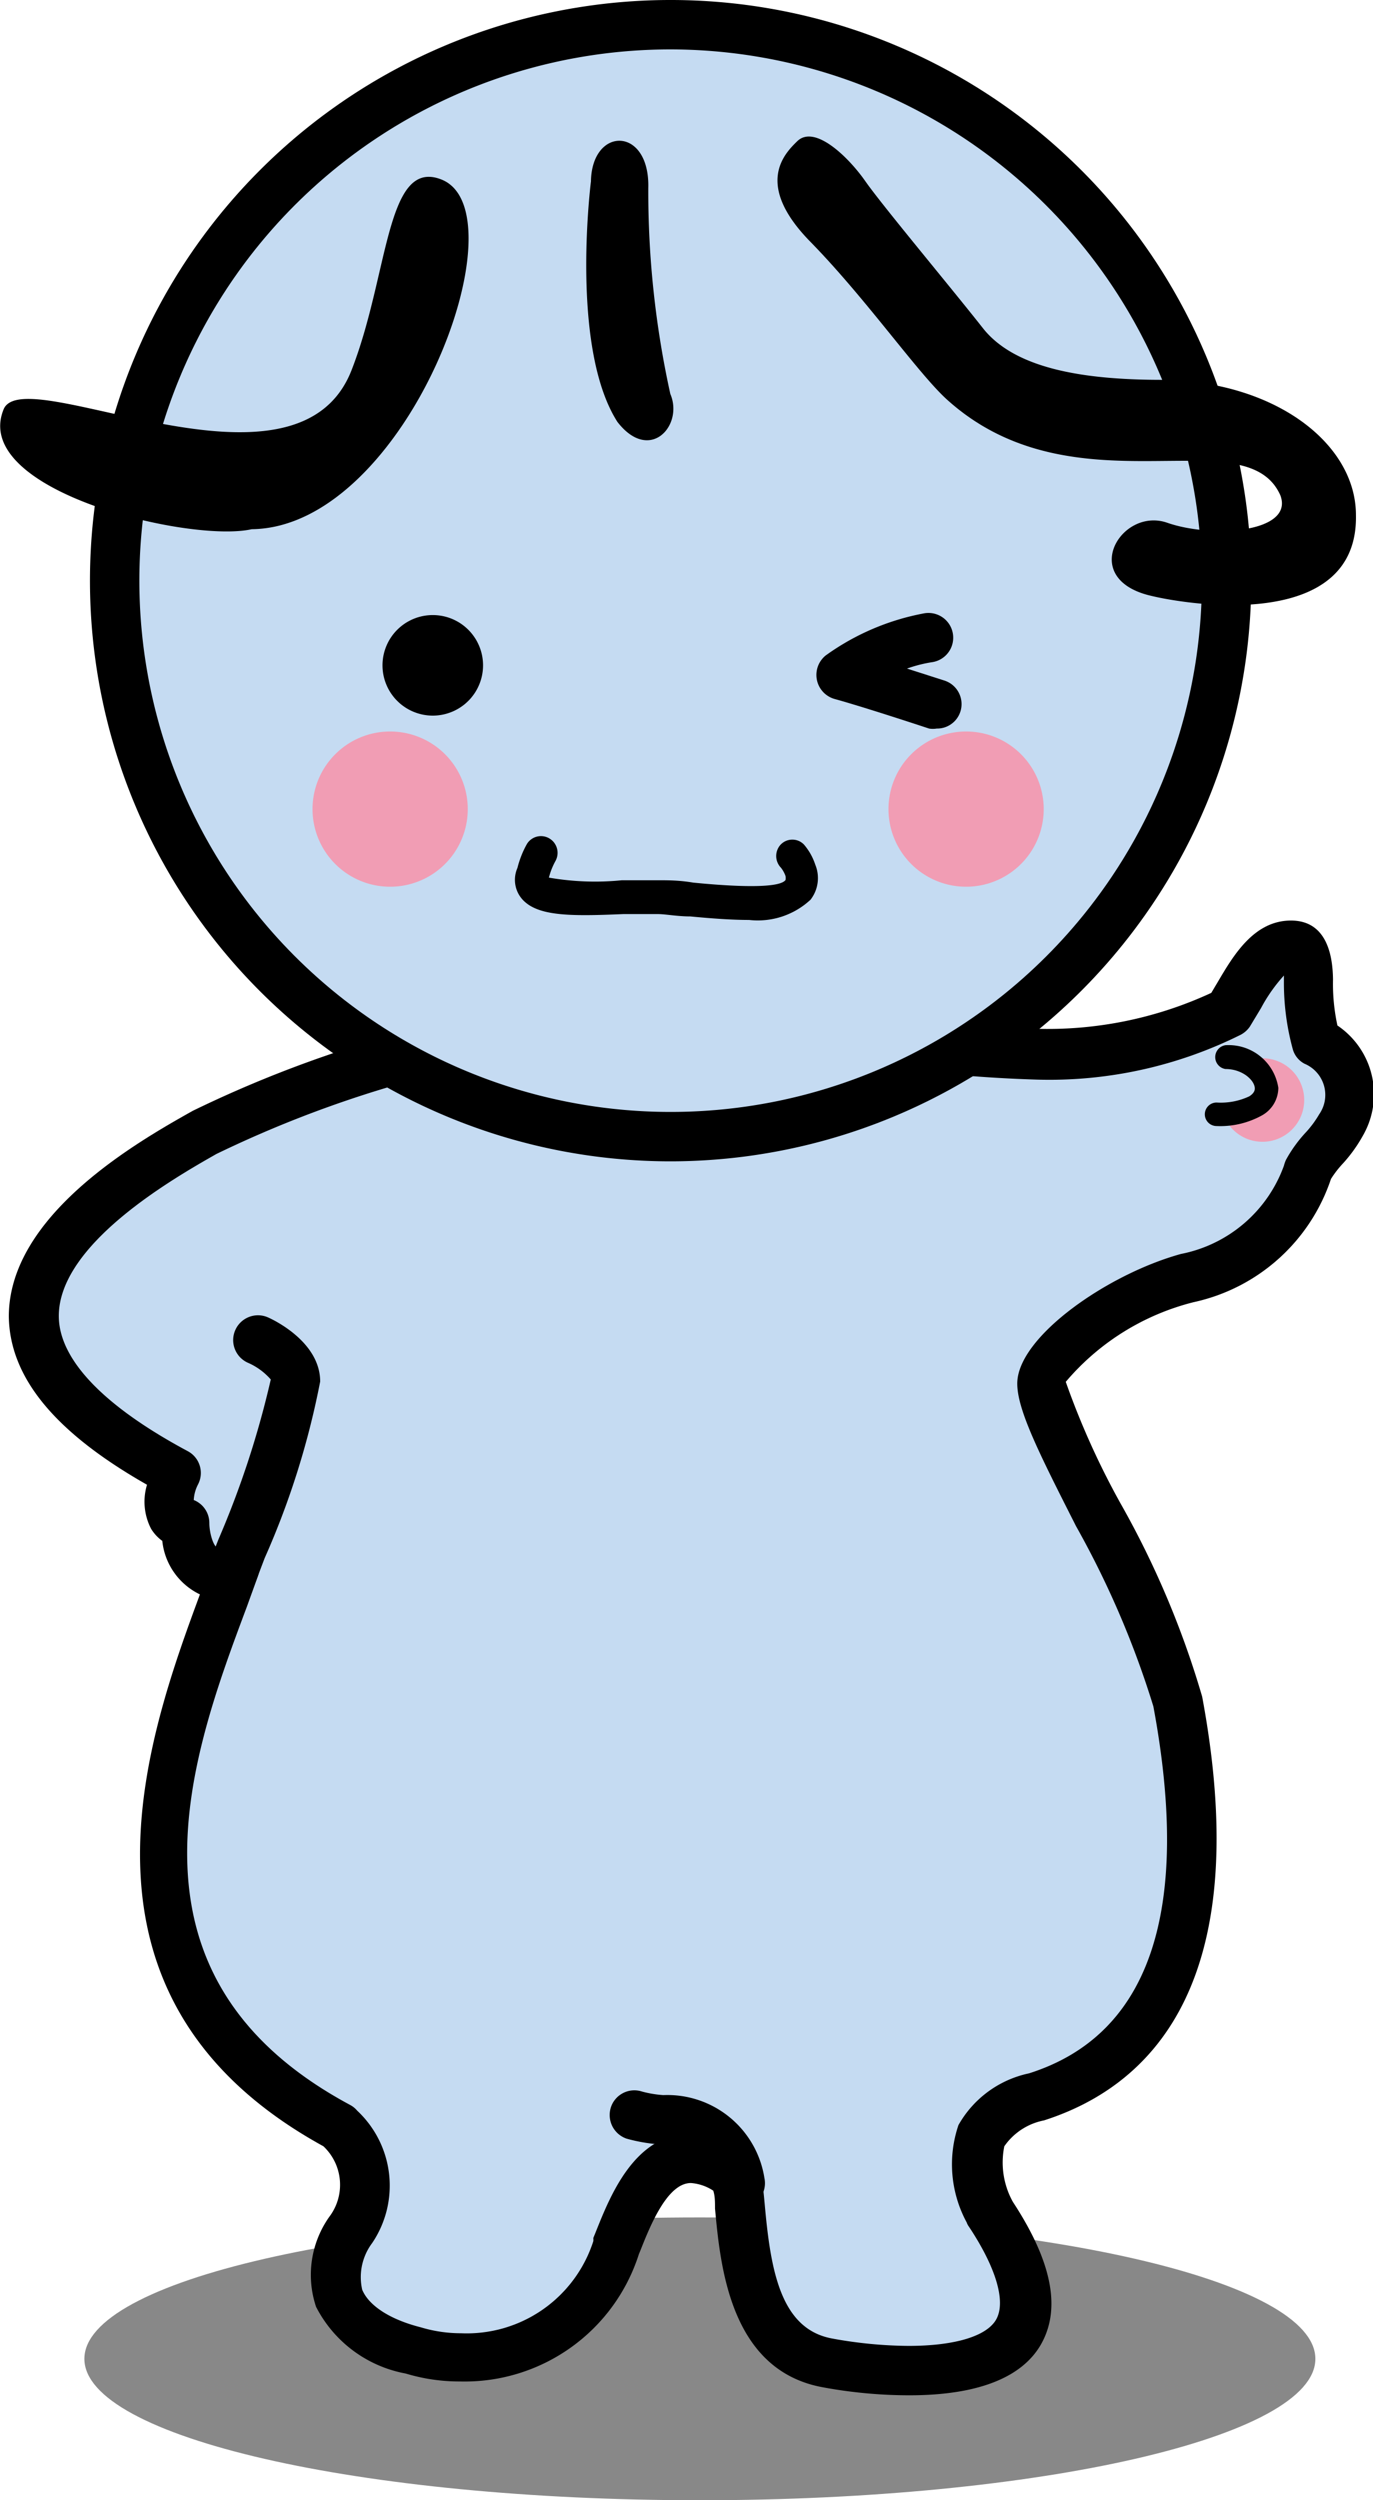
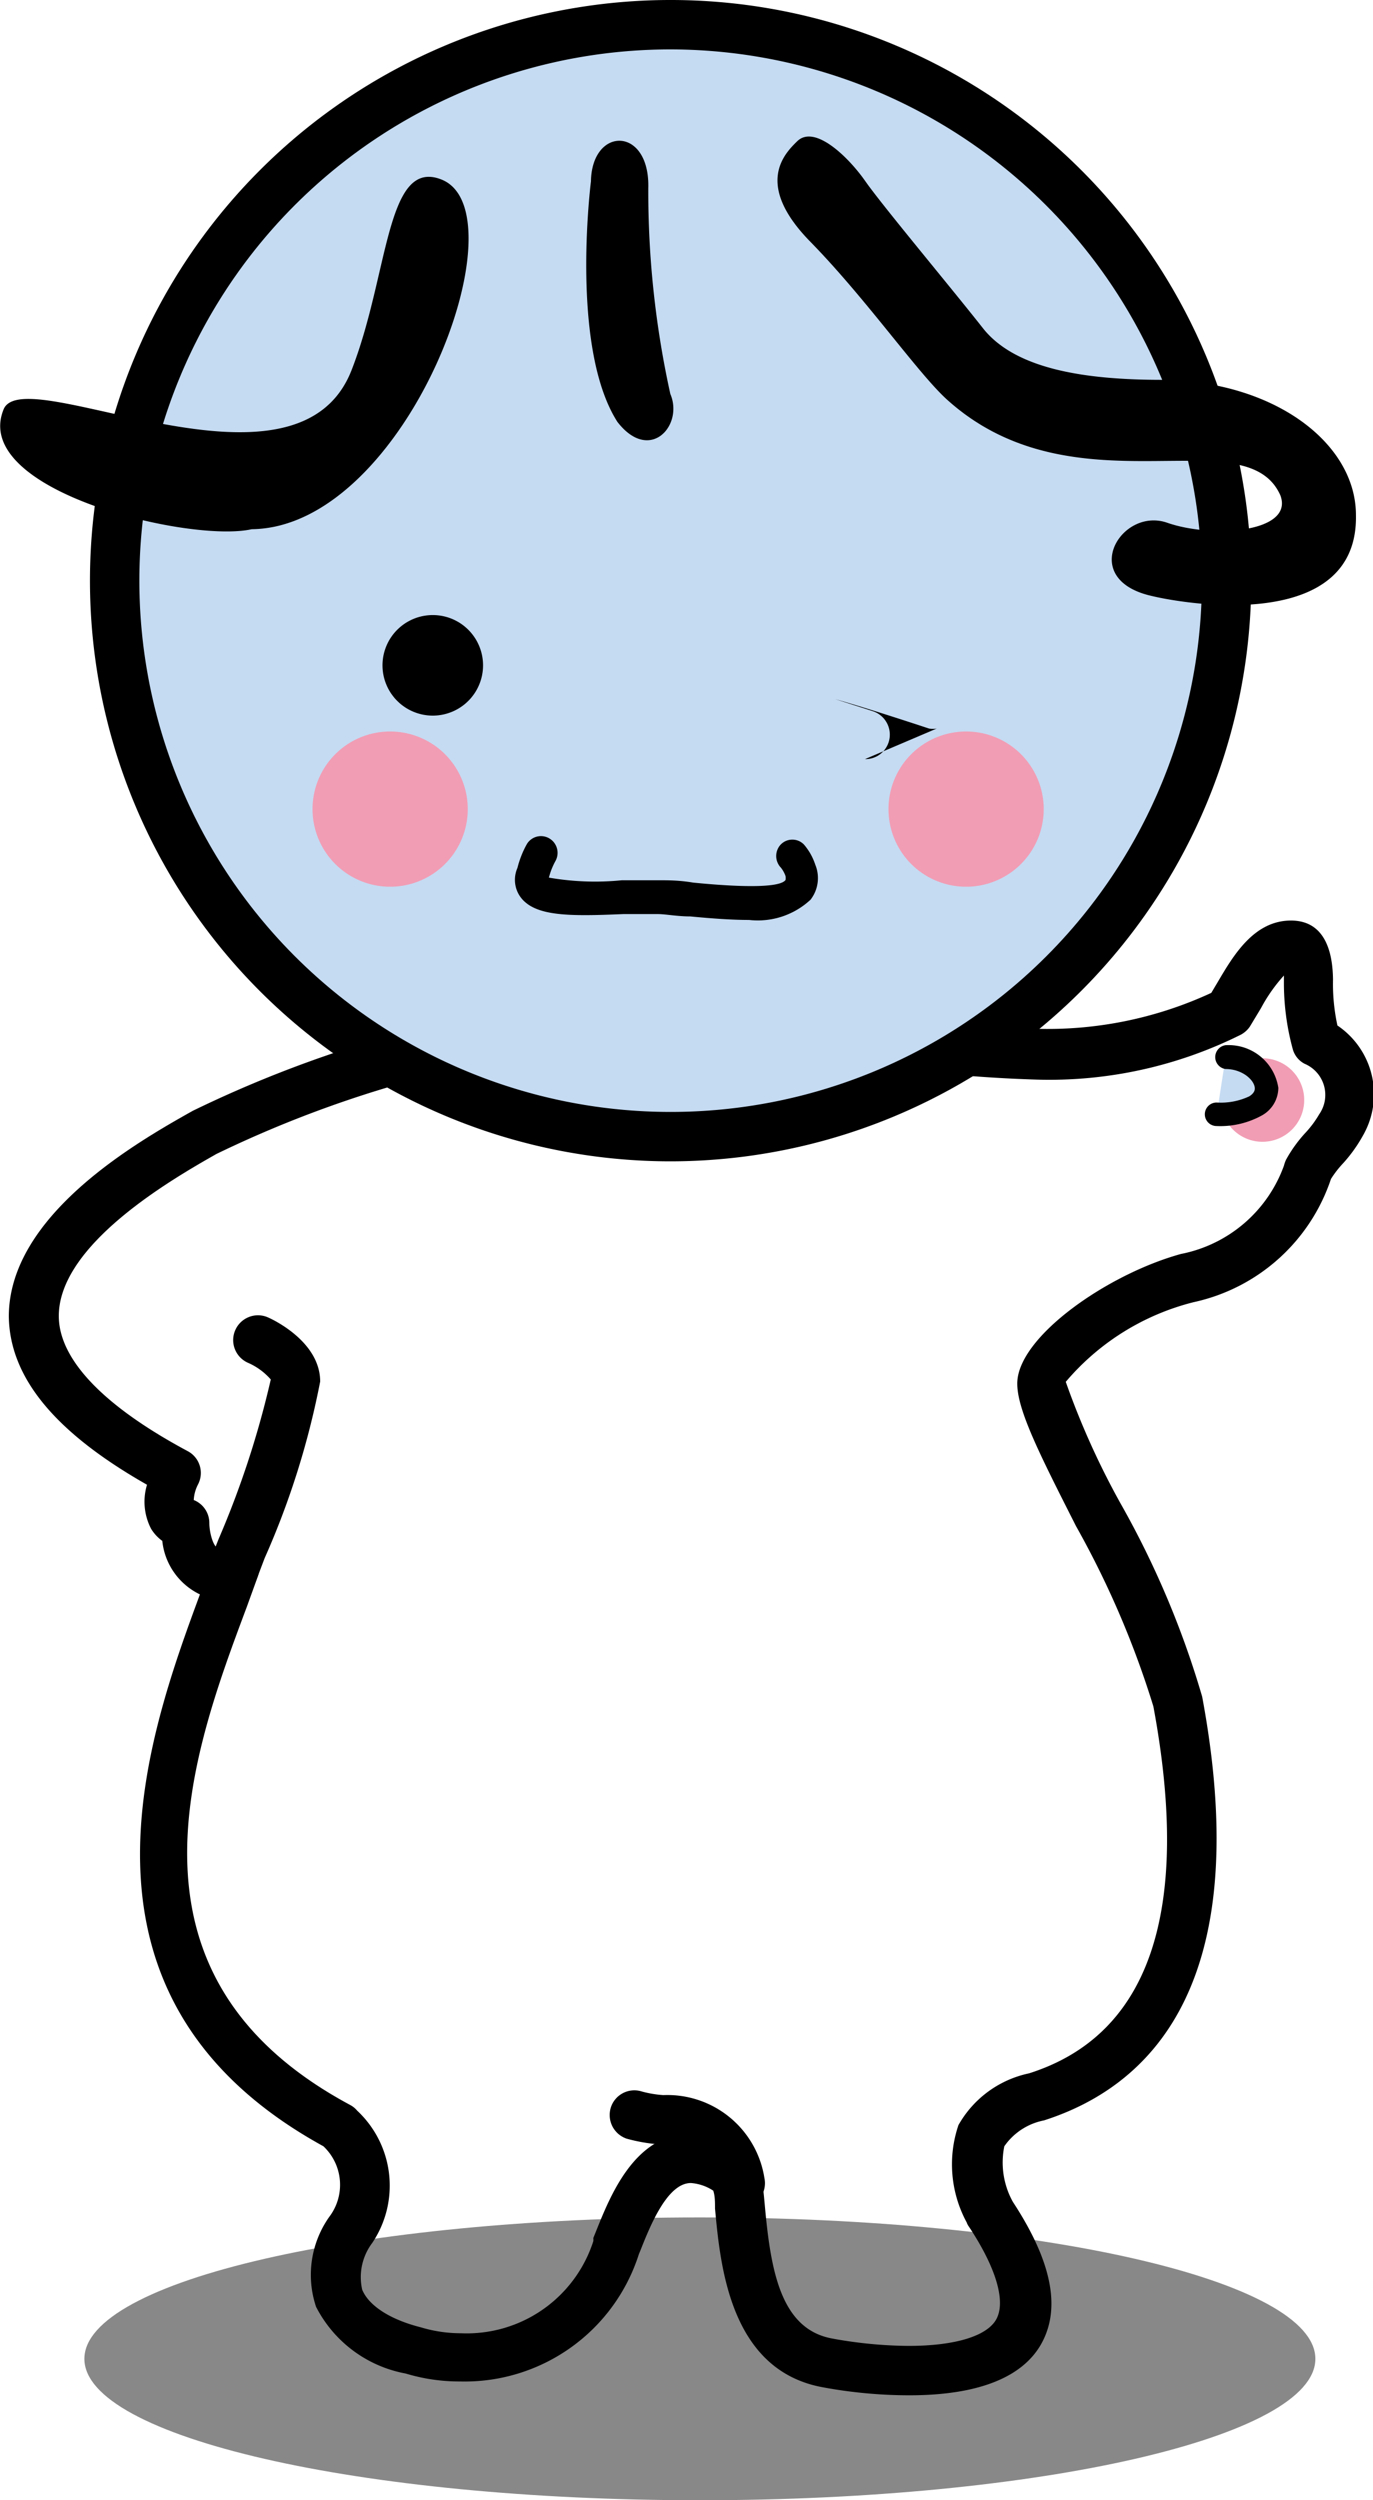
<svg xmlns="http://www.w3.org/2000/svg" viewBox="0 0 46.7 85.04">
  <defs>
    <style>.cls-2{fill:#c5dbf2}.cls-3{fill:#f19db4}</style>
  </defs>
  <g id="レイヤー_2" data-name="レイヤー 2">
    <g id="logo">
      <path d="M44.74 80.23c0 2.66-9.38 4.81-20.94 4.81S2.87 82.89 2.87 80.23s9.37-4.81 20.93-4.81 20.94 2.15 20.94 4.81z" fill="#888" />
-       <path class="cls-2" d="M22.53 34.54A39.84 39.84 0 0 0 7 38.51C3.72 40.35-3.78 44.87 6 50.1c-.42.85-.28 1.7.28 1.7 0 .57.29 2.12 1.7 1.56C6.26 58 2 67.22 11.5 72.31a2.68 2.68 0 0 1 .42 3.54c-1 1.69-.7 3.25 2.12 4.1s6.23-.71 6.93-3.54c.57-1.41 1.56-4.24 4.1-2.4.29 1.41 0 5.8 3.12 6.36s9.33.71 5.51-5.09c-.56-1.41-1.13-3.11 1.56-4s6.65-3.53 4.81-13.44c-.57-3-4.53-9.19-4.67-10.89 0-.85 2.4-2.83 5-3.53a5.45 5.45 0 0 0 4.1-3.68c.29-.57.85-1 1.13-1.56a2 2 0 0 0-.84-2.83c-.57-2 .14-3.25-.85-3.25s-1.56 1.42-2.12 2.26c-6 3.16-13.49.18-19.29.18z" />
      <path d="M30.93 81.47A16.2 16.2 0 0 1 28 81.2c-3.18-.57-3.5-4.16-3.68-6.08 0-.23 0-.43-.06-.61a1.6 1.6 0 0 0-.76-.26c-.8 0-1.38 1.44-1.72 2.3l-.05.12A6.22 6.22 0 0 1 15.65 81a6.32 6.32 0 0 1-1.85-.27 4.3 4.3 0 0 1-3.05-2.27 3.42 3.42 0 0 1 .45-3.06A1.8 1.8 0 0 0 11 73c-9.21-5.06-6-13.89-4.2-18.77a2.28 2.28 0 0 1-1.28-1.82 1.42 1.42 0 0 1-.38-.41A2 2 0 0 1 5 50.5C1.85 48.71.33 46.84.3 44.78c0-3.45 4.37-5.94 6.26-7a40.67 40.67 0 0 1 16-4.06 41.75 41.75 0 0 1 6 .61 45.39 45.39 0 0 0 6.64.66 13.23 13.23 0 0 0 6-1.22l.22-.37c.52-.88 1.22-2.09 2.49-2.09s1.42 1.29 1.43 2a6.66 6.66 0 0 0 .15 1.57 2.82 2.82 0 0 1 .87 3.74 5 5 0 0 1-.68.95 3.46 3.46 0 0 0-.41.53 6.34 6.34 0 0 1-4.67 4.19A8.37 8.37 0 0 0 36.25 47a26.88 26.88 0 0 0 1.86 4.13 30.84 30.84 0 0 1 2.78 6.58C42.74 67.64 39 71 35.51 72.12a2.14 2.14 0 0 0-1.35.88 2.76 2.76 0 0 0 .29 1.89c1.31 2 1.63 3.57 1 4.77s-2.18 1.81-4.52 1.81zm-7.39-8.91a3.49 3.49 0 0 1 2 .77.81.81 0 0 1 .33.51c.06.31.1.69.14 1.13.2 2.23.53 4.25 2.3 4.57a14.82 14.82 0 0 0 2.59.25c1.6 0 2.7-.34 3-.93s0-1.7-.94-3.12a.53.53 0 0 1-.08-.15 4.15 4.15 0 0 1-.28-3.31 3.61 3.61 0 0 1 2.4-1.76c4.1-1.3 5.53-5.5 4.23-12.48a31.28 31.28 0 0 0-2.63-6.13c-1.22-2.41-2-3.94-2-4.85 0-1.58 3.06-3.72 5.57-4.41a4.68 4.68 0 0 0 3.5-3 1.18 1.18 0 0 1 .07-.2 4.64 4.64 0 0 1 .68-.94 3.5 3.5 0 0 0 .45-.61 1.15 1.15 0 0 0-.5-1.72.8.8 0 0 1-.4-.5 8.55 8.55 0 0 1-.3-2.31v-.19a5.48 5.48 0 0 0-.78 1.11l-.38.63a.87.87 0 0 1-.32.28 14.59 14.59 0 0 1-6.93 1.52 47.86 47.86 0 0 1-6.93-.72 40.68 40.68 0 0 0-5.8-.6 38.82 38.82 0 0 0-15.17 3.85C5.9 40.08 2 42.31 2 44.76c0 1.48 1.53 3.07 4.39 4.6a.84.84 0 0 1 .35 1.12 1.3 1.3 0 0 0-.15.54.84.84 0 0 1 .53.78c0 .35.15.84.29.84a.85.85 0 0 0 .25-.06.83.83 0 0 1 1.1 1.06c-.11.31-.23.64-.36 1-1.87 5-4.71 12.54 3.5 16.95a.82.82 0 0 1 .25.2 3.49 3.49 0 0 1 .51 4.5 1.93 1.93 0 0 0-.34 1.59c.21.51.89 1 2 1.28a4.71 4.71 0 0 0 1.36.2 4.52 4.52 0 0 0 4.5-3.13.49.49 0 0 0 0-.11l.07-.17c.51-1.28 1.34-3.39 3.29-3.39z" />
      <path d="M25.13 75.12a.84.84 0 0 1-.82-.65c-.32-1.36-1-1.43-1.94-1.54a5.62 5.62 0 0 1-1.06-.19.85.85 0 0 1-.53-1.07.84.84 0 0 1 1.06-.53 3.83 3.83 0 0 0 .72.12A3.34 3.34 0 0 1 26 74.08a.85.85 0 0 1-.62 1zM7.82 54.62a.74.74 0 0 1-.29 0A.85.85 0 0 1 7 53.49c.1-.28.25-.67.43-1.13a31.48 31.48 0 0 0 1.78-5.44 2.18 2.18 0 0 0-.78-.57.84.84 0 0 1 .69-1.54c.18.08 1.77.83 1.77 2.18A27.75 27.75 0 0 1 9 53l-.42 1.11a.84.84 0 0 1-.76.51z" />
      <path class="cls-2" d="M41.72 19.75A18.91 18.91 0 1 1 22.81.84a18.91 18.91 0 0 1 18.91 18.91z" />
      <path d="M22.81 39.5a19.75 19.75 0 1 1 19.75-19.75A19.77 19.77 0 0 1 22.81 39.5zm0-37.82a18.07 18.07 0 1 0 18.07 18.07A18.1 18.1 0 0 0 22.81 1.68z" />
      <path d="M15 6.1c-1.88-.72-1.77 3.25-3.05 6.51C10.05 17.4.78 12.22.12 13.93-1 16.7 6.47 18.47 8.56 18c5.28-.06 9.27-10.82 6.44-11.9zm5.1.07c-.1.83-.6 5.83.9 8.18 1.1 1.42 2.26.12 1.8-.95a32 32 0 0 1-.75-7c.06-2.11-1.92-2.11-1.95-.23zm5.38 25.12c-.59 0-1.27-.05-2-.12-.45 0-.84-.08-1.11-.08H21.2c-1.85.08-3 .08-3.49-.57a1 1 0 0 1-.11-1 3.31 3.31 0 0 1 .32-.81.56.56 0 0 1 .77-.19.57.57 0 0 1 .2.77 2.38 2.38 0 0 0-.22.56 9.13 9.13 0 0 0 2.48.09h1.22c.37 0 .73 0 1.21.08.71.07 2.88.27 3.14-.09a.48.48 0 0 0 0-.13 1 1 0 0 0-.16-.29.57.57 0 0 1 0-.79.55.55 0 0 1 .78 0 2 2 0 0 1 .39.69 1.2 1.2 0 0 1-.16 1.19 2.63 2.63 0 0 1-2.09.69zm-9.05-8.66a1.71 1.71 0 1 1-1.71-1.71 1.71 1.71 0 0 1 1.71 1.71z" />
      <path class="cls-3" d="M15.91 27.51a2.64 2.64 0 1 1-2.64-2.63 2.64 2.64 0 0 1 2.64 2.63zm19.59 0a2.64 2.64 0 1 1-2.63-2.63 2.64 2.64 0 0 1 2.63 2.63z" />
-       <path d="M27.11 4.81c-.43.42-1.46 1.46.45 3.41s3.67 4.49 4.66 5.38c4.32 3.89 10.15.58 11.33 3.25.47 1.26-2.3 1.47-3.85.93s-3 1.84-.65 2.46c1.23.32 7.15 1.3 7.07-2.72 0-2.44-2.76-4.55-6.58-4.6-2.6 0-5-.35-6.11-1.76s-3.42-4.17-4-5-1.73-1.94-2.32-1.35zm4.75 19.97a.82.82 0 0 1-.26 0s-2.11-.7-3.19-1a.85.85 0 0 1-.32-1.49 8.33 8.33 0 0 1 3.35-1.43.84.84 0 1 1 .28 1.66 4.61 4.61 0 0 0-.87.22l1.28.41a.84.84 0 0 1 .53 1.07.83.83 0 0 1-.8.56z" />
+       <path d="M27.11 4.81c-.43.42-1.46 1.46.45 3.41s3.67 4.49 4.66 5.38c4.32 3.89 10.15.58 11.33 3.25.47 1.26-2.3 1.47-3.85.93s-3 1.84-.65 2.46c1.23.32 7.15 1.3 7.07-2.72 0-2.44-2.76-4.55-6.58-4.6-2.6 0-5-.35-6.11-1.76s-3.42-4.17-4-5-1.73-1.94-2.32-1.35zm4.75 19.97a.82.82 0 0 1-.26 0s-2.11-.7-3.19-1l1.28.41a.84.84 0 0 1 .53 1.07.83.83 0 0 1-.8.56z" />
      <path class="cls-3" d="M41.54 37.65A1.42 1.42 0 1 0 42.82 36a1.48 1.48 0 0 0-1.28 1.65z" />
      <path class="cls-2" d="M41.68 36c1.5 0 2.32 1.94-.3 1.94" />
      <path d="M41.38 38.3a.4.4 0 0 1 0-.8 2.28 2.28 0 0 0 1.11-.21c.19-.12.19-.23.19-.27 0-.26-.4-.66-1-.66a.41.41 0 0 1 0-.81 1.71 1.71 0 0 1 1.8 1.45 1.08 1.08 0 0 1-.58.95 2.93 2.93 0 0 1-1.52.35z" />
    </g>
  </g>
</svg>